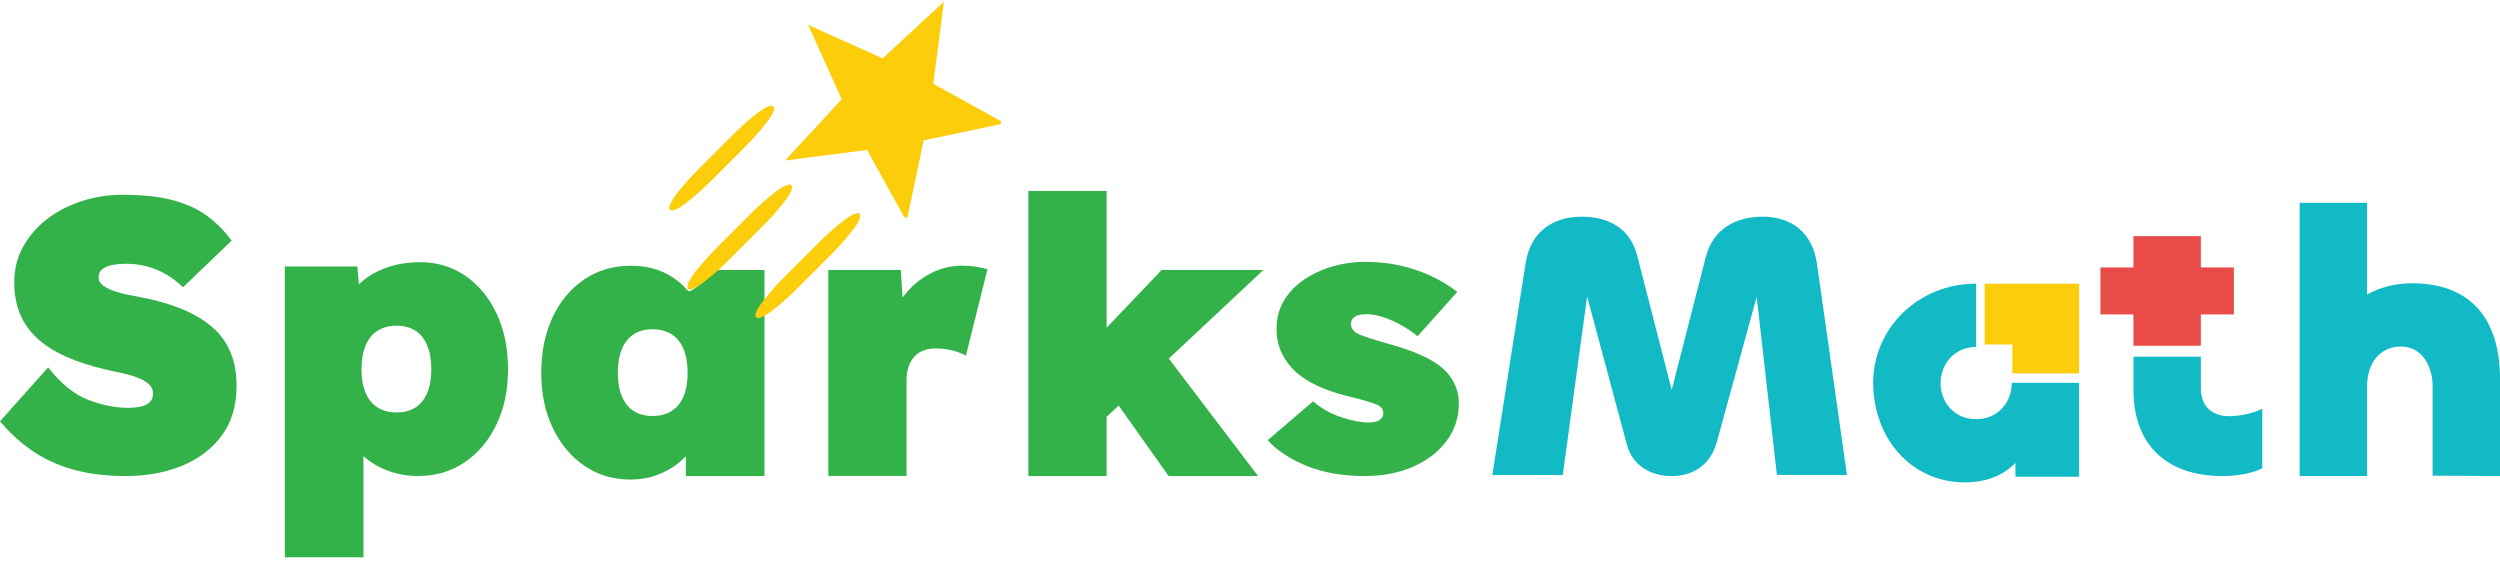
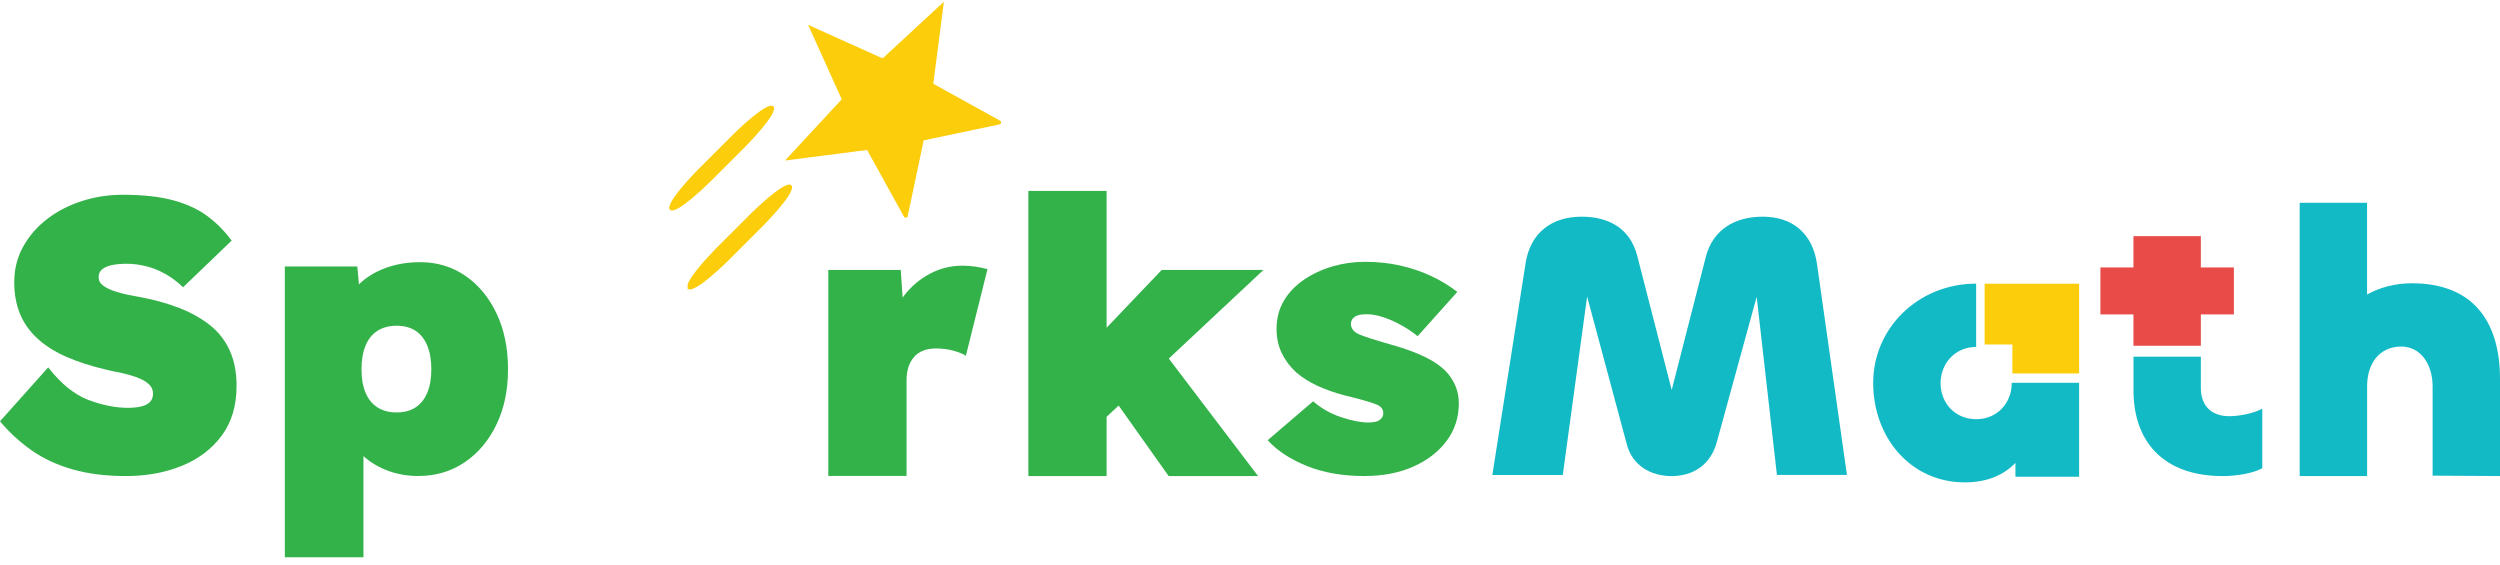
<svg xmlns="http://www.w3.org/2000/svg" width="279" height="63" viewBox="0 0 279 63" fill="none">
  <path d="M76.74 32.42C76.74 32.42 76.755 32.441 76.76 32.451C76.75 32.441 76.745 32.431 76.74 32.42Z" fill="#34B24A" />
  <path d="M14.066 53.127C11.803 53.127 9.799 52.877 8.063 52.373C6.328 51.873 4.81 51.161 3.504 50.242C2.197 49.323 1.028 48.248 0 47.018L5.376 40.999C6.809 42.833 8.309 44.044 9.869 44.633C11.43 45.222 12.902 45.514 14.278 45.514C14.821 45.514 15.311 45.463 15.74 45.364C16.169 45.265 16.499 45.1 16.73 44.869C16.962 44.638 17.075 44.327 17.075 43.921C17.075 43.549 16.952 43.233 16.707 42.974C16.462 42.715 16.141 42.493 15.74 42.309C15.339 42.126 14.901 41.965 14.429 41.838C13.958 41.711 13.496 41.602 13.052 41.517C12.609 41.433 12.213 41.348 11.869 41.258C10.148 40.858 8.643 40.372 7.351 39.797C6.059 39.222 4.984 38.534 4.126 37.733C3.268 36.931 2.627 36.012 2.212 34.98C1.797 33.948 1.589 32.788 1.589 31.497C1.589 30.036 1.924 28.702 2.598 27.5C3.273 26.298 4.173 25.266 5.31 24.403C6.441 23.545 7.733 22.886 9.181 22.424C10.629 21.966 12.128 21.735 13.675 21.735C15.938 21.735 17.834 21.943 19.352 22.358C20.871 22.772 22.149 23.366 23.181 24.144C24.214 24.917 25.1 25.822 25.85 26.854L20.432 32.058C19.8 31.454 19.14 30.959 18.452 30.573C17.763 30.186 17.056 29.899 16.32 29.715C15.589 29.531 14.863 29.437 14.146 29.437C13.486 29.437 12.925 29.489 12.468 29.588C12.01 29.687 11.652 29.847 11.393 30.059C11.133 30.276 11.006 30.568 11.006 30.941C11.006 31.313 11.171 31.624 11.501 31.864C11.831 32.11 12.246 32.317 12.751 32.487C13.251 32.656 13.755 32.793 14.255 32.897C14.755 32.996 15.179 33.076 15.523 33.132C17.098 33.42 18.551 33.816 19.866 34.316C21.187 34.815 22.342 35.447 23.327 36.206C24.318 36.964 25.077 37.912 25.605 39.043C26.133 40.174 26.402 41.517 26.402 43.063C26.402 45.269 25.85 47.122 24.747 48.611C23.643 50.101 22.158 51.227 20.295 51.986C18.433 52.745 16.353 53.127 14.057 53.127H14.066Z" fill="#34B24A" />
  <path d="M31.787 62.195V29.734H39.874L40.345 34.806L38.582 34.419C38.78 33.415 39.27 32.529 40.043 31.751C40.817 30.978 41.798 30.37 42.991 29.922C44.179 29.479 45.48 29.258 46.886 29.258C48.776 29.258 50.465 29.767 51.941 30.785C53.416 31.803 54.577 33.208 55.425 34.999C56.269 36.79 56.694 38.864 56.694 41.211C56.694 43.558 56.265 45.59 55.402 47.381C54.544 49.172 53.36 50.577 51.851 51.595C50.347 52.613 48.616 53.122 46.669 53.122C45.377 53.122 44.165 52.891 43.033 52.434C41.901 51.976 40.949 51.335 40.171 50.52C39.397 49.705 38.879 48.767 38.624 47.701L40.562 47.098V62.19H31.787V62.195ZM44.264 46.028C45.094 46.028 45.796 45.844 46.372 45.467C46.947 45.095 47.381 44.548 47.682 43.832C47.984 43.115 48.135 42.239 48.135 41.211C48.135 40.184 47.984 39.297 47.682 38.567C47.381 37.836 46.942 37.285 46.372 36.912C45.796 36.54 45.094 36.352 44.264 36.352C43.434 36.352 42.722 36.54 42.132 36.912C41.543 37.285 41.1 37.836 40.798 38.567C40.496 39.297 40.345 40.179 40.345 41.211C40.345 42.243 40.496 43.12 40.798 43.832C41.1 44.548 41.543 45.095 42.132 45.467C42.722 45.84 43.429 46.028 44.264 46.028Z" fill="#34B24A" />
  <path d="M92.438 53.127V30.125H100.525L101.039 37.78L99.1 36.578C99.473 35.258 100.062 34.075 100.864 33.029C101.666 31.982 102.632 31.157 103.769 30.554C104.9 29.951 106.112 29.649 107.404 29.649C107.918 29.649 108.409 29.687 108.866 29.757C109.324 29.828 109.772 29.922 110.201 30.035L107.791 39.707C107.503 39.51 107.051 39.321 106.438 39.147C105.82 38.977 105.155 38.887 104.438 38.887C103.924 38.887 103.458 38.967 103.043 39.123C102.628 39.283 102.283 39.519 102.01 39.835C101.736 40.151 101.529 40.523 101.387 40.952C101.241 41.381 101.171 41.885 101.171 42.455V53.117H92.438V53.127Z" fill="#34B24A" />
  <path d="M114.765 53.127V21.311H123.498V53.127H114.765ZM123.324 46.678L119.023 41.263L129.647 30.125H141.002L123.324 46.678ZM130.421 53.127L122.763 42.333L128.869 37.949L140.399 53.127H130.421Z" fill="#34B24A" />
  <path d="M152.315 53.127C149.82 53.127 147.646 52.745 145.798 51.986C143.949 51.227 142.506 50.275 141.474 49.125L146.547 44.784C147.467 45.585 148.519 46.179 149.707 46.57C150.895 46.957 151.895 47.15 152.696 47.15C152.984 47.15 153.234 47.126 153.451 47.084C153.668 47.041 153.838 46.971 153.965 46.867C154.092 46.768 154.196 46.66 154.267 46.547C154.337 46.433 154.375 46.287 154.375 46.118C154.375 45.689 154.144 45.373 153.687 45.17C153.427 45.057 153.003 44.911 152.418 44.741C151.829 44.572 151.065 44.369 150.117 44.138C149 43.85 147.972 43.492 147.043 43.063C146.109 42.635 145.317 42.13 144.657 41.56C143.968 40.928 143.431 40.212 143.044 39.41C142.657 38.609 142.464 37.704 142.464 36.7C142.464 35.527 142.737 34.48 143.28 33.561C143.822 32.642 144.572 31.864 145.515 31.219C146.463 30.573 147.524 30.078 148.698 29.734C149.872 29.39 151.079 29.22 152.31 29.22C153.715 29.22 155.026 29.357 156.247 29.63C157.464 29.904 158.614 30.29 159.689 30.79C160.765 31.289 161.745 31.888 162.637 32.576L158.204 37.52C157.718 37.12 157.153 36.733 156.507 36.361C155.861 35.989 155.186 35.682 154.484 35.437C153.781 35.192 153.13 35.069 152.527 35.069C152.211 35.069 151.947 35.093 151.73 35.135C151.513 35.178 151.334 35.249 151.192 35.352C151.046 35.451 150.942 35.569 150.872 35.696C150.801 35.824 150.763 35.974 150.763 36.149C150.763 36.38 150.834 36.592 150.98 36.795C151.121 36.997 151.353 37.167 151.668 37.308C151.928 37.421 152.362 37.582 152.979 37.78C153.597 37.982 154.507 38.251 155.71 38.595C157.002 38.967 158.138 39.396 159.128 39.886C160.119 40.372 160.916 40.947 161.514 41.607C161.915 42.064 162.231 42.583 162.462 43.153C162.693 43.728 162.806 44.341 162.806 45.001C162.806 46.58 162.354 47.975 161.453 49.191C160.548 50.412 159.308 51.368 157.733 52.071C156.153 52.773 154.347 53.122 152.315 53.122V53.127Z" fill="#34B24A" />
-   <path d="M79.828 30.125L79.239 30.714C79.239 30.714 77.136 32.816 76.763 32.449C76.758 32.439 76.749 32.435 76.744 32.425C76.381 32.01 75.981 31.629 75.542 31.285C74.882 30.771 74.123 30.366 73.264 30.083C72.406 29.795 71.458 29.654 70.426 29.654C68.445 29.654 66.705 30.163 65.201 31.181C63.697 32.199 62.518 33.604 61.674 35.395C60.83 37.186 60.405 39.26 60.405 41.607C60.405 43.954 60.834 45.986 61.697 47.777C62.556 49.568 63.734 50.972 65.225 51.99C66.715 53.009 68.422 53.518 70.346 53.518C71.378 53.518 72.326 53.367 73.184 53.065C74.042 52.764 74.82 52.353 75.509 51.84C75.881 51.562 76.226 51.251 76.542 50.916V53.131H85.317V30.13H79.842L79.828 30.125ZM76.287 44.228C75.985 44.944 75.542 45.491 74.953 45.863C74.363 46.236 73.656 46.424 72.821 46.424C71.987 46.424 71.289 46.24 70.713 45.863C70.138 45.491 69.704 44.944 69.402 44.228C69.101 43.511 68.95 42.634 68.95 41.607C68.95 40.579 69.101 39.693 69.402 38.963C69.704 38.232 70.143 37.681 70.713 37.308C71.289 36.936 71.991 36.747 72.821 36.747C73.651 36.747 74.363 36.936 74.953 37.308C75.542 37.681 75.985 38.232 76.287 38.963C76.589 39.693 76.74 40.575 76.74 41.607C76.74 42.639 76.589 43.516 76.287 44.228Z" fill="#34B24A" />
  <path d="M76.739 32.421V32.19C76.711 32.284 76.706 32.364 76.739 32.421Z" fill="#34B24A" />
  <path d="M103.085 15.664L101.302 24.116C101.26 24.318 100.986 24.365 100.887 24.186L96.766 16.734L87.609 17.917L93.937 11.083L90.183 2.769L98.365 6.459C98.445 6.497 98.544 6.478 98.61 6.417L105.339 0.195L104.155 9.348L111.61 13.468C111.79 13.567 111.742 13.84 111.54 13.883L103.085 15.664Z" fill="#FBCD0B" />
  <path d="M88.316 20.679C87.637 20.001 83.789 23.847 83.789 23.847L79.941 27.693C79.941 27.693 79.838 27.797 79.668 27.976C78.951 28.721 77.051 30.752 76.74 31.751V32.171C76.74 32.171 76.758 32.208 76.772 32.222C77.451 32.901 81.299 29.055 81.299 29.055L82.379 27.976L85.147 25.209C85.147 25.209 88.995 21.363 88.316 20.684V20.679Z" fill="#FBCD0B" />
-   <path d="M95.931 23.875C95.252 23.196 91.405 27.043 91.405 27.043L87.557 30.889C87.557 30.889 83.709 34.735 84.388 35.413C85.067 36.092 88.915 32.246 88.915 32.246L92.763 28.4C92.763 28.4 96.611 24.554 95.931 23.875Z" fill="#FBCD0B" />
  <path d="M86.312 11.875C85.633 11.196 81.785 15.042 81.785 15.042L77.937 18.888C77.937 18.888 74.089 22.735 74.768 23.413C75.447 24.092 79.295 20.246 79.295 20.246L83.143 16.4C83.143 16.4 86.991 12.553 86.312 11.875Z" fill="#FBCD0B" />
  <path d="M166.546 53.004L170.266 29.319C170.808 25.977 173.152 24.181 176.533 24.181C179.457 24.181 181.923 25.435 182.72 28.565L186.563 43.521L190.364 28.692C191.156 25.558 193.707 24.181 196.715 24.181C200.016 24.181 202.275 26.02 202.775 29.446L206.118 53.004H198.304L196.046 33.123L191.575 49.412C190.863 51.92 188.902 53.131 186.563 53.131C184.224 53.131 182.173 51.962 181.55 49.582L177.122 33.085L174.406 53.009H166.55L166.546 53.004Z" fill="#12BAC6" />
  <path d="M256.644 53.126V22.636H264.165V32.868C265.584 32.076 267.301 31.614 269.178 31.614C275.737 31.614 279 35.583 279 42.309V53.126L271.479 53.084V43.101C271.479 40.763 270.224 38.675 267.97 38.675C265.589 38.675 264.17 40.513 264.17 43.101V53.126H256.649H256.644Z" fill="#12BAC6" />
  <path d="M245.615 39.802V43.313C245.615 45.316 246.826 46.448 248.793 46.448C249.84 46.448 251.466 46.155 252.471 45.613V52.255C251.424 52.839 249.505 53.131 248.086 53.131C241.272 53.131 238.098 49.12 238.098 43.568V39.806" fill="#12BAC6" />
  <path d="M249.302 29.847H245.614V26.354H238.093V29.847H234.406V35.088H238.093V38.586H245.614V35.088H249.302V29.847Z" fill="#E84B48" />
  <path d="M224.508 42.771C224.508 44.944 222.919 46.782 220.538 46.782C218.156 46.782 216.567 44.944 216.567 42.771C216.567 40.598 218.156 38.718 220.538 38.718V31.657C214.021 31.657 209.046 36.667 209.046 42.724C209.046 48.781 213.182 53.833 219.283 53.833C221.707 53.833 223.589 53.042 224.923 51.661V53.207H232.029V42.724H224.508C224.508 42.724 224.508 42.752 224.508 42.766V42.771Z" fill="#12BAC6" />
  <path d="M221.486 31.662V38.444H224.579V41.678H232.029V31.662H221.486Z" fill="#FBCD0B" />
</svg>